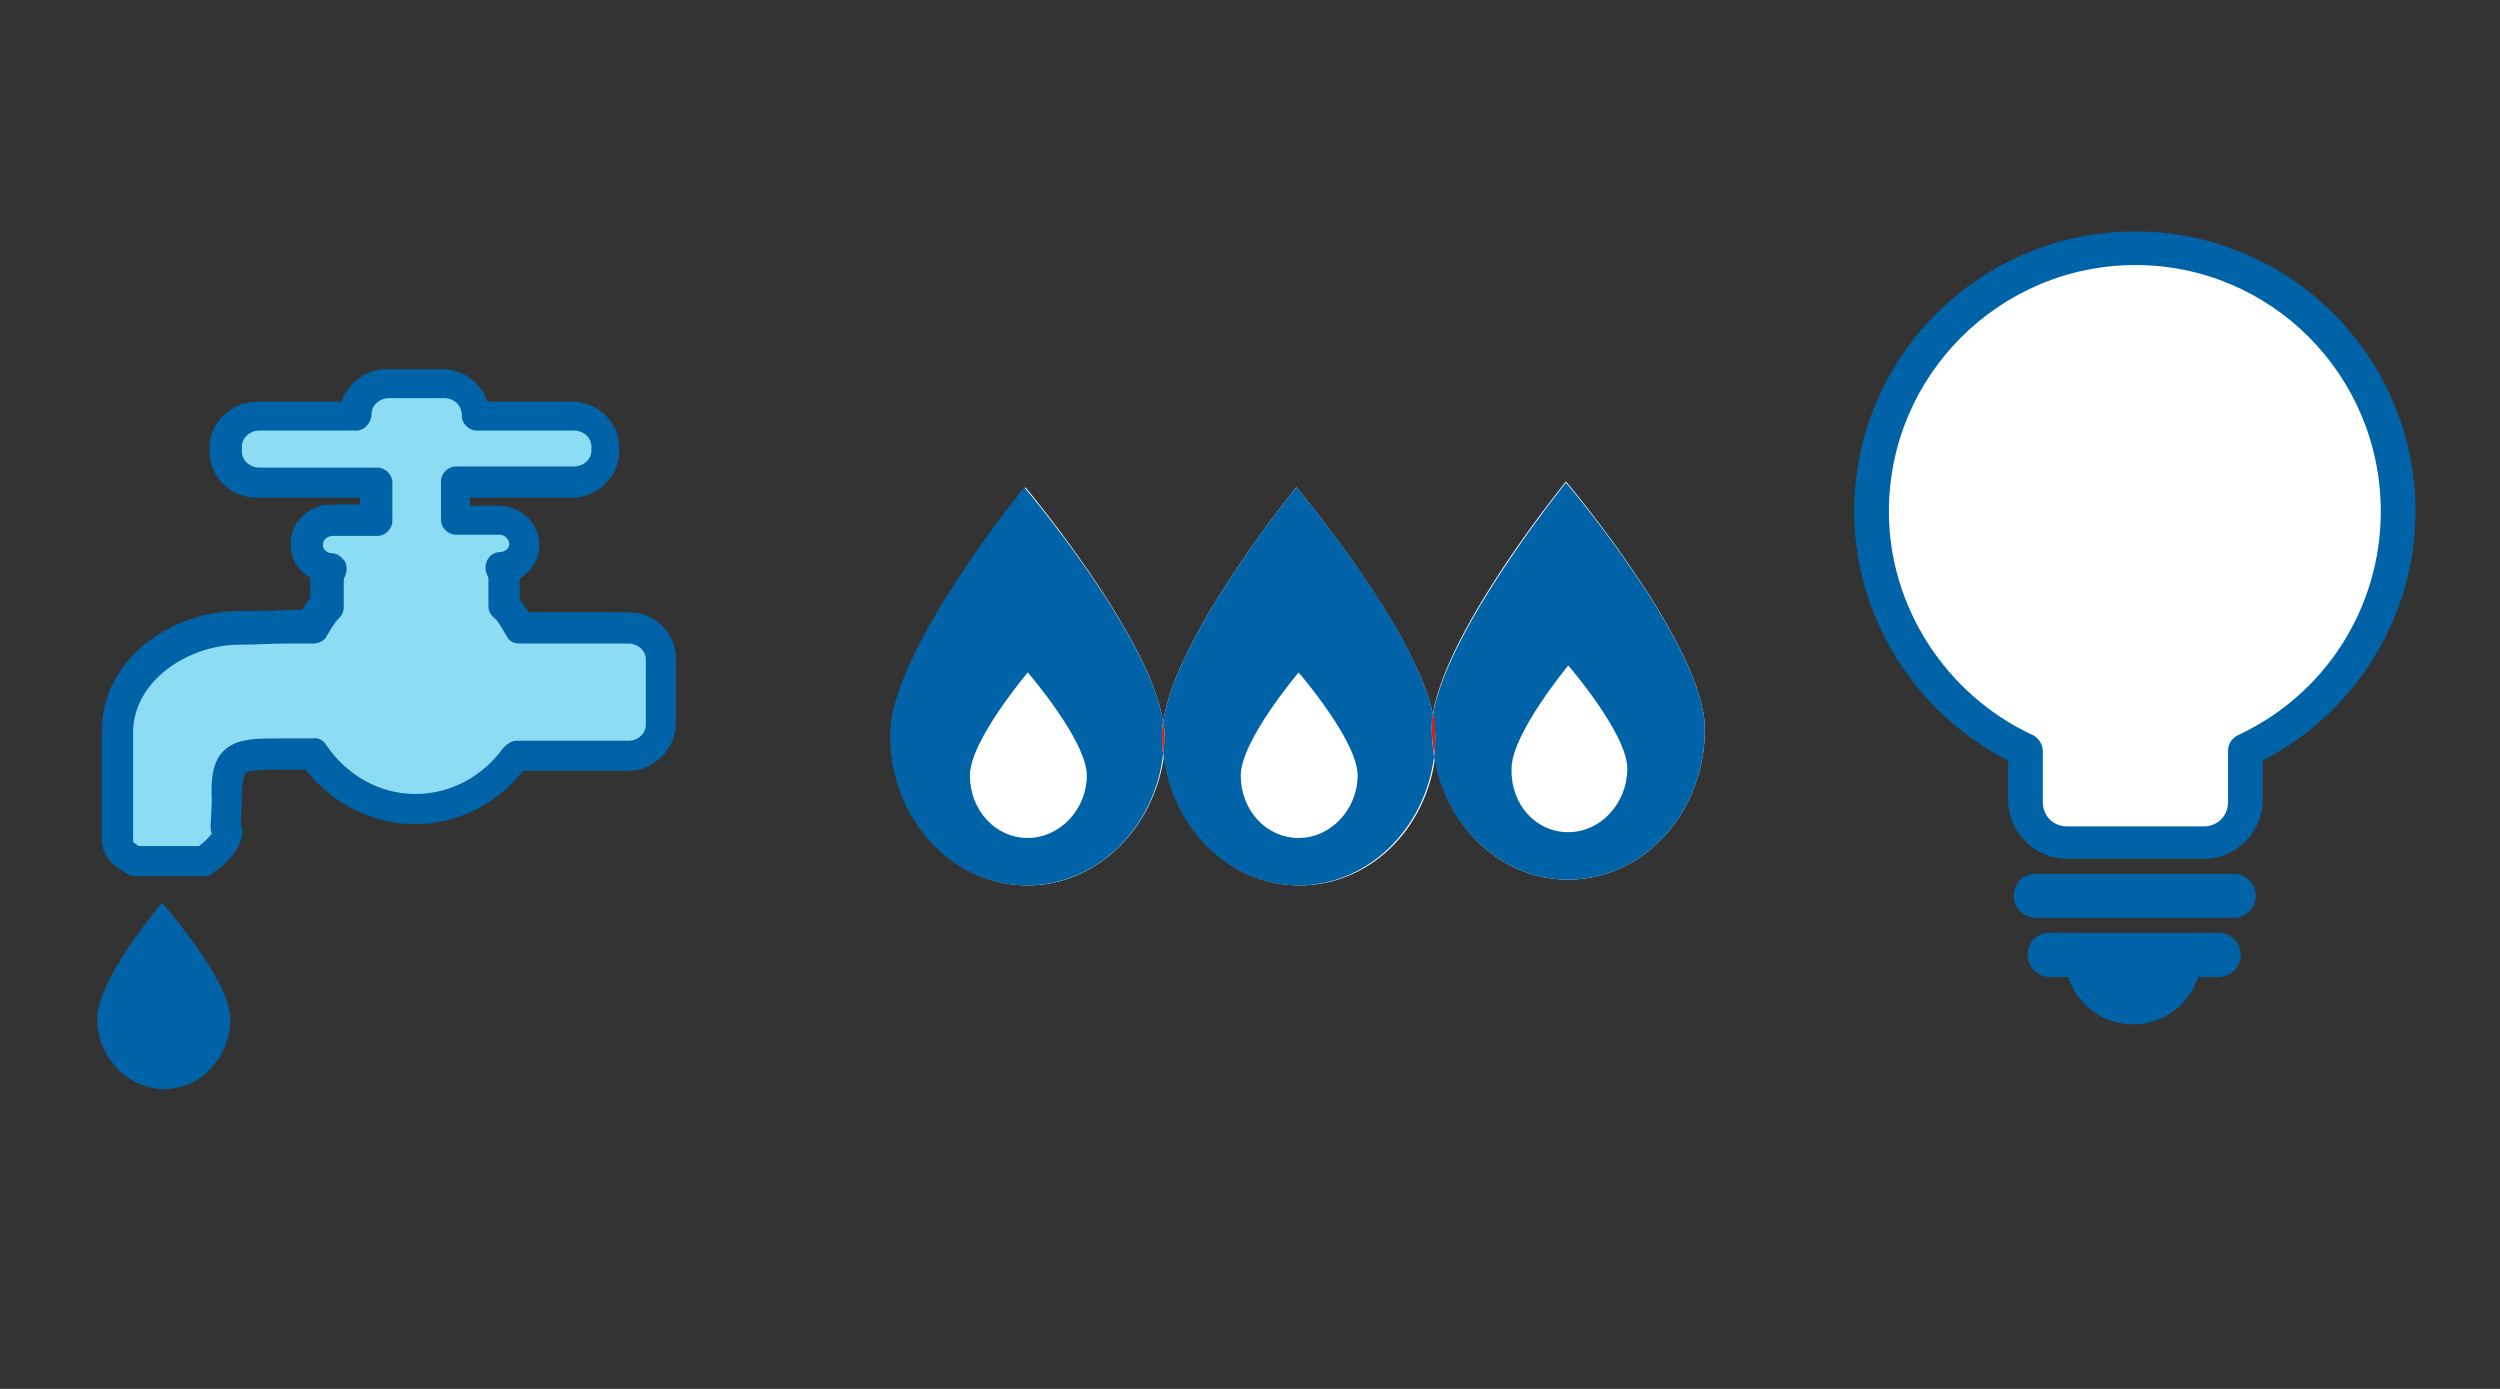
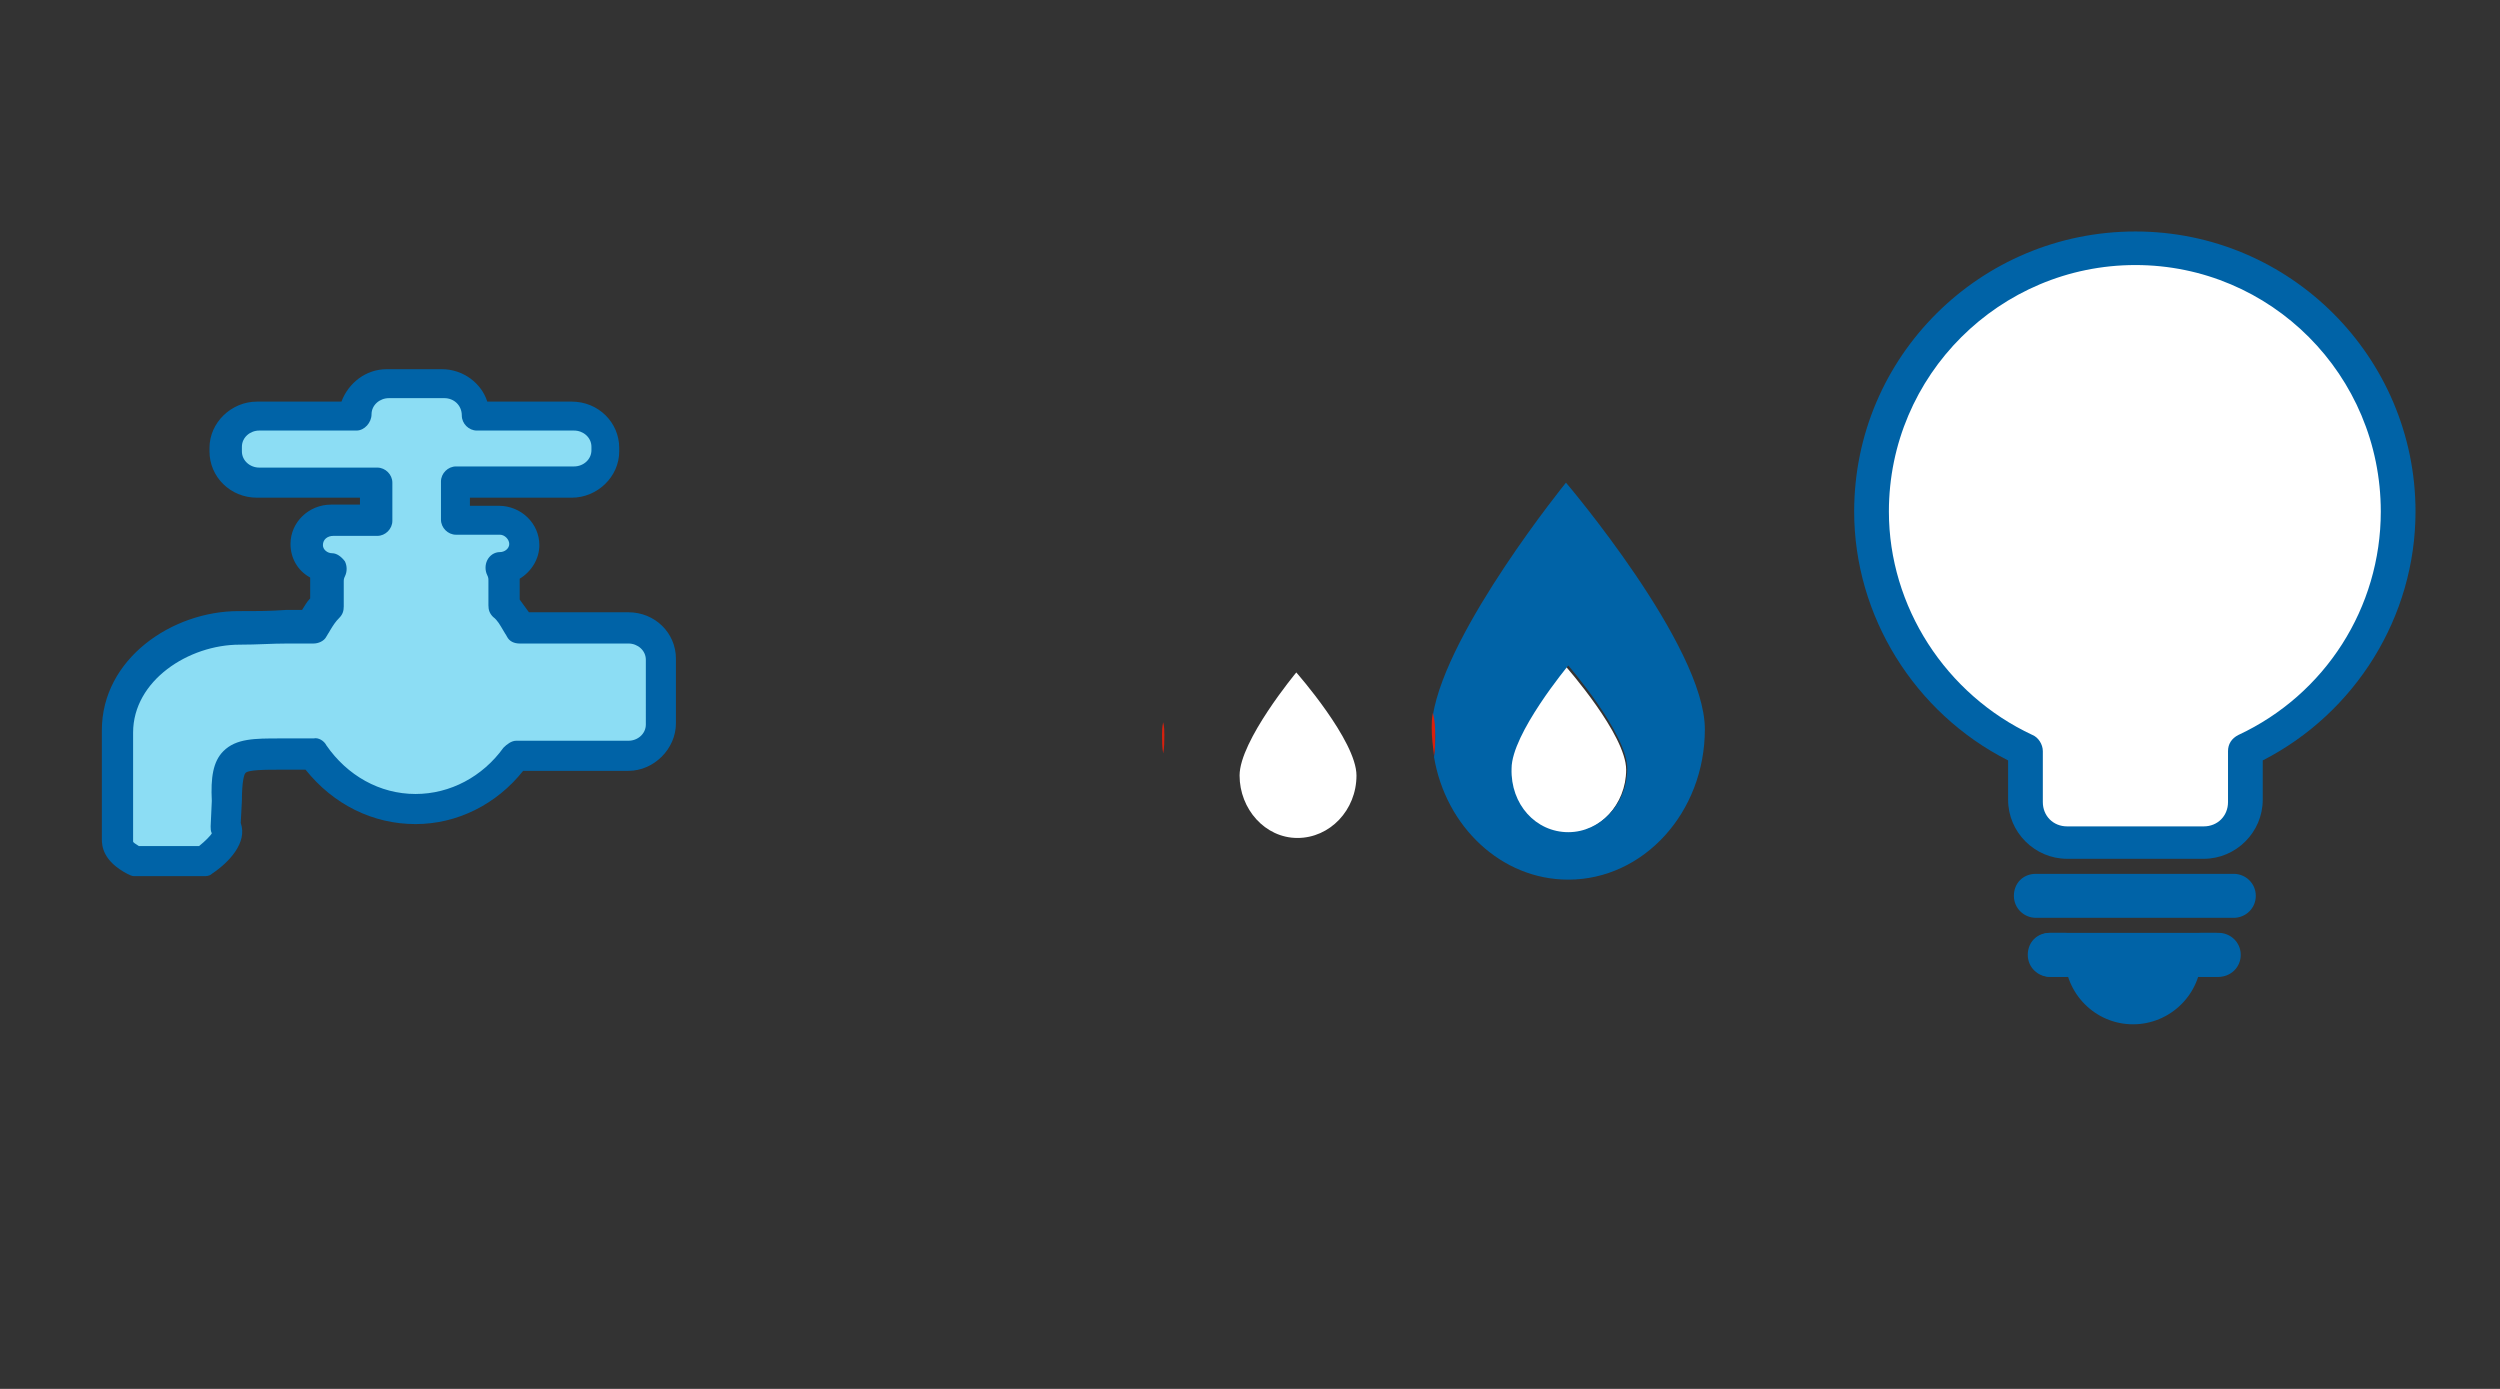
<svg xmlns="http://www.w3.org/2000/svg" version="1.1" id="レイヤー_1" x="0px" y="0px" viewBox="0 0 216 120" style="enable-background:new 0 0 216 120;" xml:space="preserve">
  <rect x="0" y="0" width="216" height="120" fill="#333333" stroke="none" />
  <style type="text/css">
	.st0{fill:#FFFFFF;}
	.st1{fill:#0063A7;}
	.st2{fill:#D8200D;}
	.st3{fill:#8CDDF4;}
</style>
  <g>
    <g>
      <g id="XMLID_00000181774697204437297120000017896448010615772562_">
        <g>
-           <path class="st0" d="M135.5,76c6.5,0,11.8-5.8,11.8-13c0-7.2-12-21.4-12-21.4S125,54.2,123.8,61.7c-1.6-7.5-11.8-19.6-11.8-19.6      S101.5,55,100.5,62.4C99.4,55,88.6,42.1,88.6,42.1S77,56.4,77,63.5s5.2,13,11.8,13c6,0,11-5,11.8-11.4      c0.7,6.4,5.6,11.4,11.7,11.4c6,0,10.9-4.8,11.7-11.1C124.9,71.4,129.7,76,135.5,76z" />
          <path class="st0" d="M140.5,66.5c0,3-2.3,5.5-5.1,5.5s-5-2.5-5-5.5c0-3,4.9-8.9,4.9-8.9S140.5,63.5,140.5,66.5z" />
          <path class="st1" d="M147.3,63c0,7.2-5.3,13-11.8,13c-5.8,0-10.6-4.6-11.6-10.6c0.1-0.6,0.1-1.2,0.1-1.8c0-0.6-0.1-1.2-0.2-1.8      c1.2-7.4,11.5-20.1,11.5-20.1S147.3,55.8,147.3,63z M135.5,71.9c2.8,0,5.1-2.5,5.1-5.5c0-3-5.1-8.9-5.1-8.9s-4.9,5.9-4.9,8.9      C130.5,69.5,132.7,71.9,135.5,71.9z" />
          <path class="st2" d="M124,63.5c0,0.6,0,1.2-0.1,1.8c-0.1-0.8-0.2-1.6-0.2-2.4c0-0.4,0-0.8,0.1-1.3C124,62.3,124,63,124,63.5z" />
          <path class="st0" d="M117.2,67c0,3-2.3,5.4-5.1,5.4s-5-2.5-5-5.4c0-3,4.9-8.9,4.9-8.9S117.2,64,117.2,67z" />
-           <path class="st1" d="M107.2,67c0,3,2.2,5.4,5,5.4s5.1-2.5,5.1-5.4c0-3-5.1-8.9-5.1-8.9S107.2,64,107.2,67z M112.2,76.5      c-6,0-11-5-11.7-11.4c0.1-0.5,0.1-1.1,0.1-1.6c0-0.4,0-0.7-0.1-1.1c1-7.4,11.5-20.3,11.5-20.3s10.2,12,11.8,19.6      c-0.1,0.5-0.1,0.9-0.1,1.3c0,0.8,0.1,1.6,0.2,2.4C123.1,71.7,118.1,76.5,112.2,76.5z" />
          <path class="st2" d="M100.5,62.4c0.1,0.4,0.1,0.8,0.1,1.1c0,0.5,0,1.1-0.1,1.6c-0.1-0.5-0.1-1.1-0.1-1.6      C100.4,63.2,100.4,62.8,100.5,62.4z" />
-           <path class="st0" d="M93.8,67c0,3-2.3,5.4-5.1,5.4s-5-2.5-5-5.4c0-3,4.9-8.9,4.9-8.9S93.8,64,93.8,67z" />
-           <path class="st1" d="M83.8,67c0,3,2.2,5.4,5,5.4s5.1-2.5,5.1-5.4c0-3-5.1-8.9-5.1-8.9S83.8,64,83.8,67z M100.5,65.1      c-0.7,6.4-5.7,11.4-11.8,11.4c-6.5,0-11.8-5.8-11.8-13s11.6-21.4,11.6-21.4S99.4,55,100.5,62.4c-0.1,0.4-0.1,0.8-0.1,1.1      C100.4,64.1,100.4,64.6,100.5,65.1z" />
        </g>
      </g>
    </g>
    <g>
      <g id="XMLID_00000128487598579835238980000003041994206015559321_">
        <g>
          <path class="st3" d="M57.1,57v5.6c0,1.5-1.3,2.7-2.8,2.7h-9.7c-1.9,2.7-5,4.6-8.7,4.6c-3.7,0-6.9-1.9-8.8-4.7l-2.9,0      c-4,0-4.7,0.1-4.6,4.1l-0.1,2.2c0.7,1.3-1.9,3-1.9,3h-6c-1.7-0.9-1.4-1.7-1.4-1.7l0-9.4c0-5.5,5.6-9,10.5-9      c2.3,0,3.6-0.1,6.3-0.1c0.4-0.6,0.7-1.3,1.3-1.8v-2.1c0-0.4,0.1-0.8,0.3-1.1c-1.1-0.1-2-0.9-2-2c0-1.2,1-2.1,2.2-2.1h3.8v-3.3      H22.3c-1.5,0-2.8-1.2-2.8-2.7v-0.3c0-1.5,1.3-2.7,2.8-2.7h8.4v-0.1c0-1.5,1.3-2.7,2.8-2.7h4.8c1.6,0,2.8,1.2,2.8,2.7v0.1h8.4      c1.6,0,2.8,1.2,2.8,2.7V39c0,1.5-1.3,2.7-2.8,2.7H39.3V45h3.8c1.2,0,2.2,0.9,2.2,2.1c0,1.1-0.9,1.9-2,2c0.2,0.3,0.3,0.7,0.3,1.1      v2.1c0.6,0.6,0.9,1.3,1.4,1.9h9.4C55.8,54.3,57.1,55.5,57.1,57z" />
-           <path class="st1" d="M19.9,88c0,3.4-2.6,6.1-5.7,6.1S8.4,91.4,8.4,88c0-3.4,5.6-10,5.6-10S19.9,84.7,19.9,88z" />
        </g>
        <g>
          <path class="st1" d="M17.6,75.7h-6c-0.2,0-0.4-0.1-0.6-0.2c-2.1-1.1-2.2-2.4-2.2-3l0-9.4c0-6.2,6.1-10.3,11.8-10.3      c1.6,0,2.7,0,4.1-0.1l1.4,0c0.2-0.3,0.4-0.7,0.7-1v-1.6c0-0.1,0-0.2,0-0.2c-1.1-0.6-1.7-1.7-1.7-2.9c0-1.9,1.6-3.4,3.5-3.4h2.5      V43h-8.9c-2.3,0-4.1-1.8-4.1-4v-0.3c0-2.2,1.9-4,4.1-4h7.3c0.6-1.6,2.1-2.8,3.9-2.8h4.8c1.8,0,3.4,1.2,3.9,2.8h7.3      c2.3,0,4.1,1.8,4.1,4V39c0,2.2-1.9,4-4.1,4h-8.8v0.7h2.5c1.9,0,3.5,1.5,3.5,3.4c0,1.2-0.7,2.3-1.7,2.9c0,0.1,0,0.2,0,0.2v1.6      c0.3,0.4,0.5,0.7,0.8,1.1h8.6c2.3,0,4.1,1.8,4.1,4v5.6c0,2.2-1.9,4.1-4.1,4.1h-9.1c-2.3,2.9-5.7,4.6-9.3,4.6      c-3.7,0-7.1-1.7-9.5-4.7l-2.2,0c-1.2,0-2.8,0-3,0.3c-0.1,0.1-0.3,0.7-0.3,2.4l-0.1,1.9c0.6,1.7-1,3.4-2.5,4.4      C18.1,75.7,17.8,75.7,17.6,75.7z M12,73.1h5.2c0.5-0.4,1-0.9,1.1-1.1c-0.1-0.2-0.1-0.4-0.1-0.6l0.1-2.2c-0.1-2,0.1-3.4,1-4.3      c1.1-1.1,2.7-1.1,4.9-1.1l2.9,0c0.4-0.1,0.9,0.2,1.1,0.6c1.8,2.6,4.6,4.2,7.7,4.2c3,0,5.8-1.5,7.6-4c0.3-0.3,0.7-0.6,1.1-0.6      h9.7c0.8,0,1.5-0.6,1.5-1.4V57c0-0.8-0.7-1.4-1.5-1.4h-9.4c-0.5,0-0.9-0.2-1.1-0.6c-0.1-0.2-0.2-0.3-0.3-0.5      c-0.3-0.5-0.5-0.9-0.9-1.2c-0.3-0.3-0.4-0.6-0.4-1v-2.1c0-0.2,0-0.3-0.1-0.5c-0.2-0.4-0.2-0.9,0-1.3c0.2-0.4,0.6-0.7,1.1-0.7      c0.4,0,0.8-0.3,0.8-0.7c0-0.4-0.4-0.8-0.8-0.8h-3.8c-0.7,0-1.3-0.6-1.3-1.3v-3.3c0-0.7,0.6-1.3,1.3-1.3h10.2      c0.8,0,1.5-0.6,1.5-1.4v-0.3c0-0.8-0.7-1.4-1.5-1.4h-8.4c-0.7,0-1.3-0.6-1.3-1.3c0-0.9-0.7-1.5-1.5-1.5h-4.8      c-0.8,0-1.5,0.6-1.5,1.4c0,0.7-0.6,1.4-1.3,1.4h-8.4c-0.8,0-1.5,0.6-1.5,1.4V39c0,0.8,0.7,1.4,1.5,1.4h10.2      c0.7,0,1.3,0.6,1.3,1.3V45c0,0.7-0.6,1.3-1.3,1.3h-3.8c-0.5,0-0.9,0.3-0.9,0.8c0,0.4,0.4,0.7,0.8,0.7c0.4,0,0.8,0.3,1.1,0.7      c0.2,0.4,0.2,0.9,0,1.3c-0.1,0.2-0.1,0.3-0.1,0.5v2.1c0,0.4-0.1,0.7-0.4,1c-0.3,0.3-0.5,0.6-0.8,1.1c-0.1,0.2-0.2,0.3-0.3,0.5      c-0.2,0.4-0.7,0.6-1.1,0.6l-2.2,0c-1.5,0-2.6,0.1-4.2,0.1c-4.4,0-9.2,3.1-9.2,7.6l0,9.4c0,0,0,0,0,0      C11.5,72.8,11.7,72.9,12,73.1z M11.5,93C11.5,93,11.5,93,11.5,93C11.5,93,11.5,93,11.5,93z M11.5,93C11.5,93,11.5,93,11.5,93      C11.5,93,11.5,93,11.5,93z M11.5,93L11.5,93L11.5,93z" />
        </g>
      </g>
    </g>
    <g>
      <g>
        <path class="st1" d="M191.4,84.4h-14.3c-1,0-1.9-0.8-1.9-1.9s0.8-1.9,1.9-1.9h14.3c1,0,1.9,0.8,1.9,1.9S192.5,84.4,191.4,84.4z" />
        <g id="XMLID_00000150088998324524877250000007702096372406591401_">
          <g>
            <path class="st0" d="M207.2,44.1c0,9.2-5.4,17-13.2,20.6v4.4c0,2-1.6,3.6-3.6,3.6h-11.8c-2,0-3.6-1.6-3.6-3.6v-4.4       c-7.8-3.6-13.3-11.5-13.3-20.6c0-12.6,10.2-22.7,22.8-22.7S207.2,31.6,207.2,44.1z" />
            <path class="st1" d="M178.4,82.6h11.8c0,3.3-2.7,5.9-5.9,5.9C181,88.5,178.4,85.8,178.4,82.6z" />
          </g>
          <g>
            <path class="st1" d="M190.4,74.2h-11.8c-2.8,0-5.1-2.3-5.1-5.1v-3.4c-8.1-4.1-13.3-12.5-13.3-21.5c0-13.4,10.9-24.2,24.3-24.2       c13.4,0,24.2,10.9,24.2,24.2c0,9.1-5.2,17.4-13.2,21.5v3.4C195.5,71.9,193.2,74.2,190.4,74.2z M184.5,22.9       c-11.7,0-21.3,9.5-21.3,21.3c0,8.2,4.9,15.8,12.4,19.3c0.5,0.2,0.9,0.8,0.9,1.4v4.4c0,1.2,0.9,2.1,2.1,2.1h11.8       c1.2,0,2.1-0.9,2.1-2.1v-4.4c0-0.6,0.3-1.1,0.9-1.4c7.5-3.5,12.3-11,12.3-19.3C205.7,32.4,196.2,22.9,184.5,22.9z" />
            <path class="st1" d="M193,79.3h-17.1c-1,0-1.9-0.8-1.9-1.9s0.8-1.9,1.9-1.9H193c1,0,1.9,0.8,1.9,1.9S194,79.3,193,79.3z" />
            <path class="st1" d="M178.4,84.4h-1.2c-1,0-1.9-0.8-1.9-1.9s0.8-1.9,1.9-1.9h1.2c1,0,1.9,0.8,1.9,1.9S179.4,84.4,178.4,84.4z" />
            <path class="st1" d="M191.7,84.4h-1.5c-1,0-1.9-0.8-1.9-1.9s0.8-1.9,1.9-1.9h1.5c1,0,1.9,0.8,1.9,1.9S192.7,84.4,191.7,84.4z" />
          </g>
        </g>
      </g>
    </g>
  </g>
</svg>